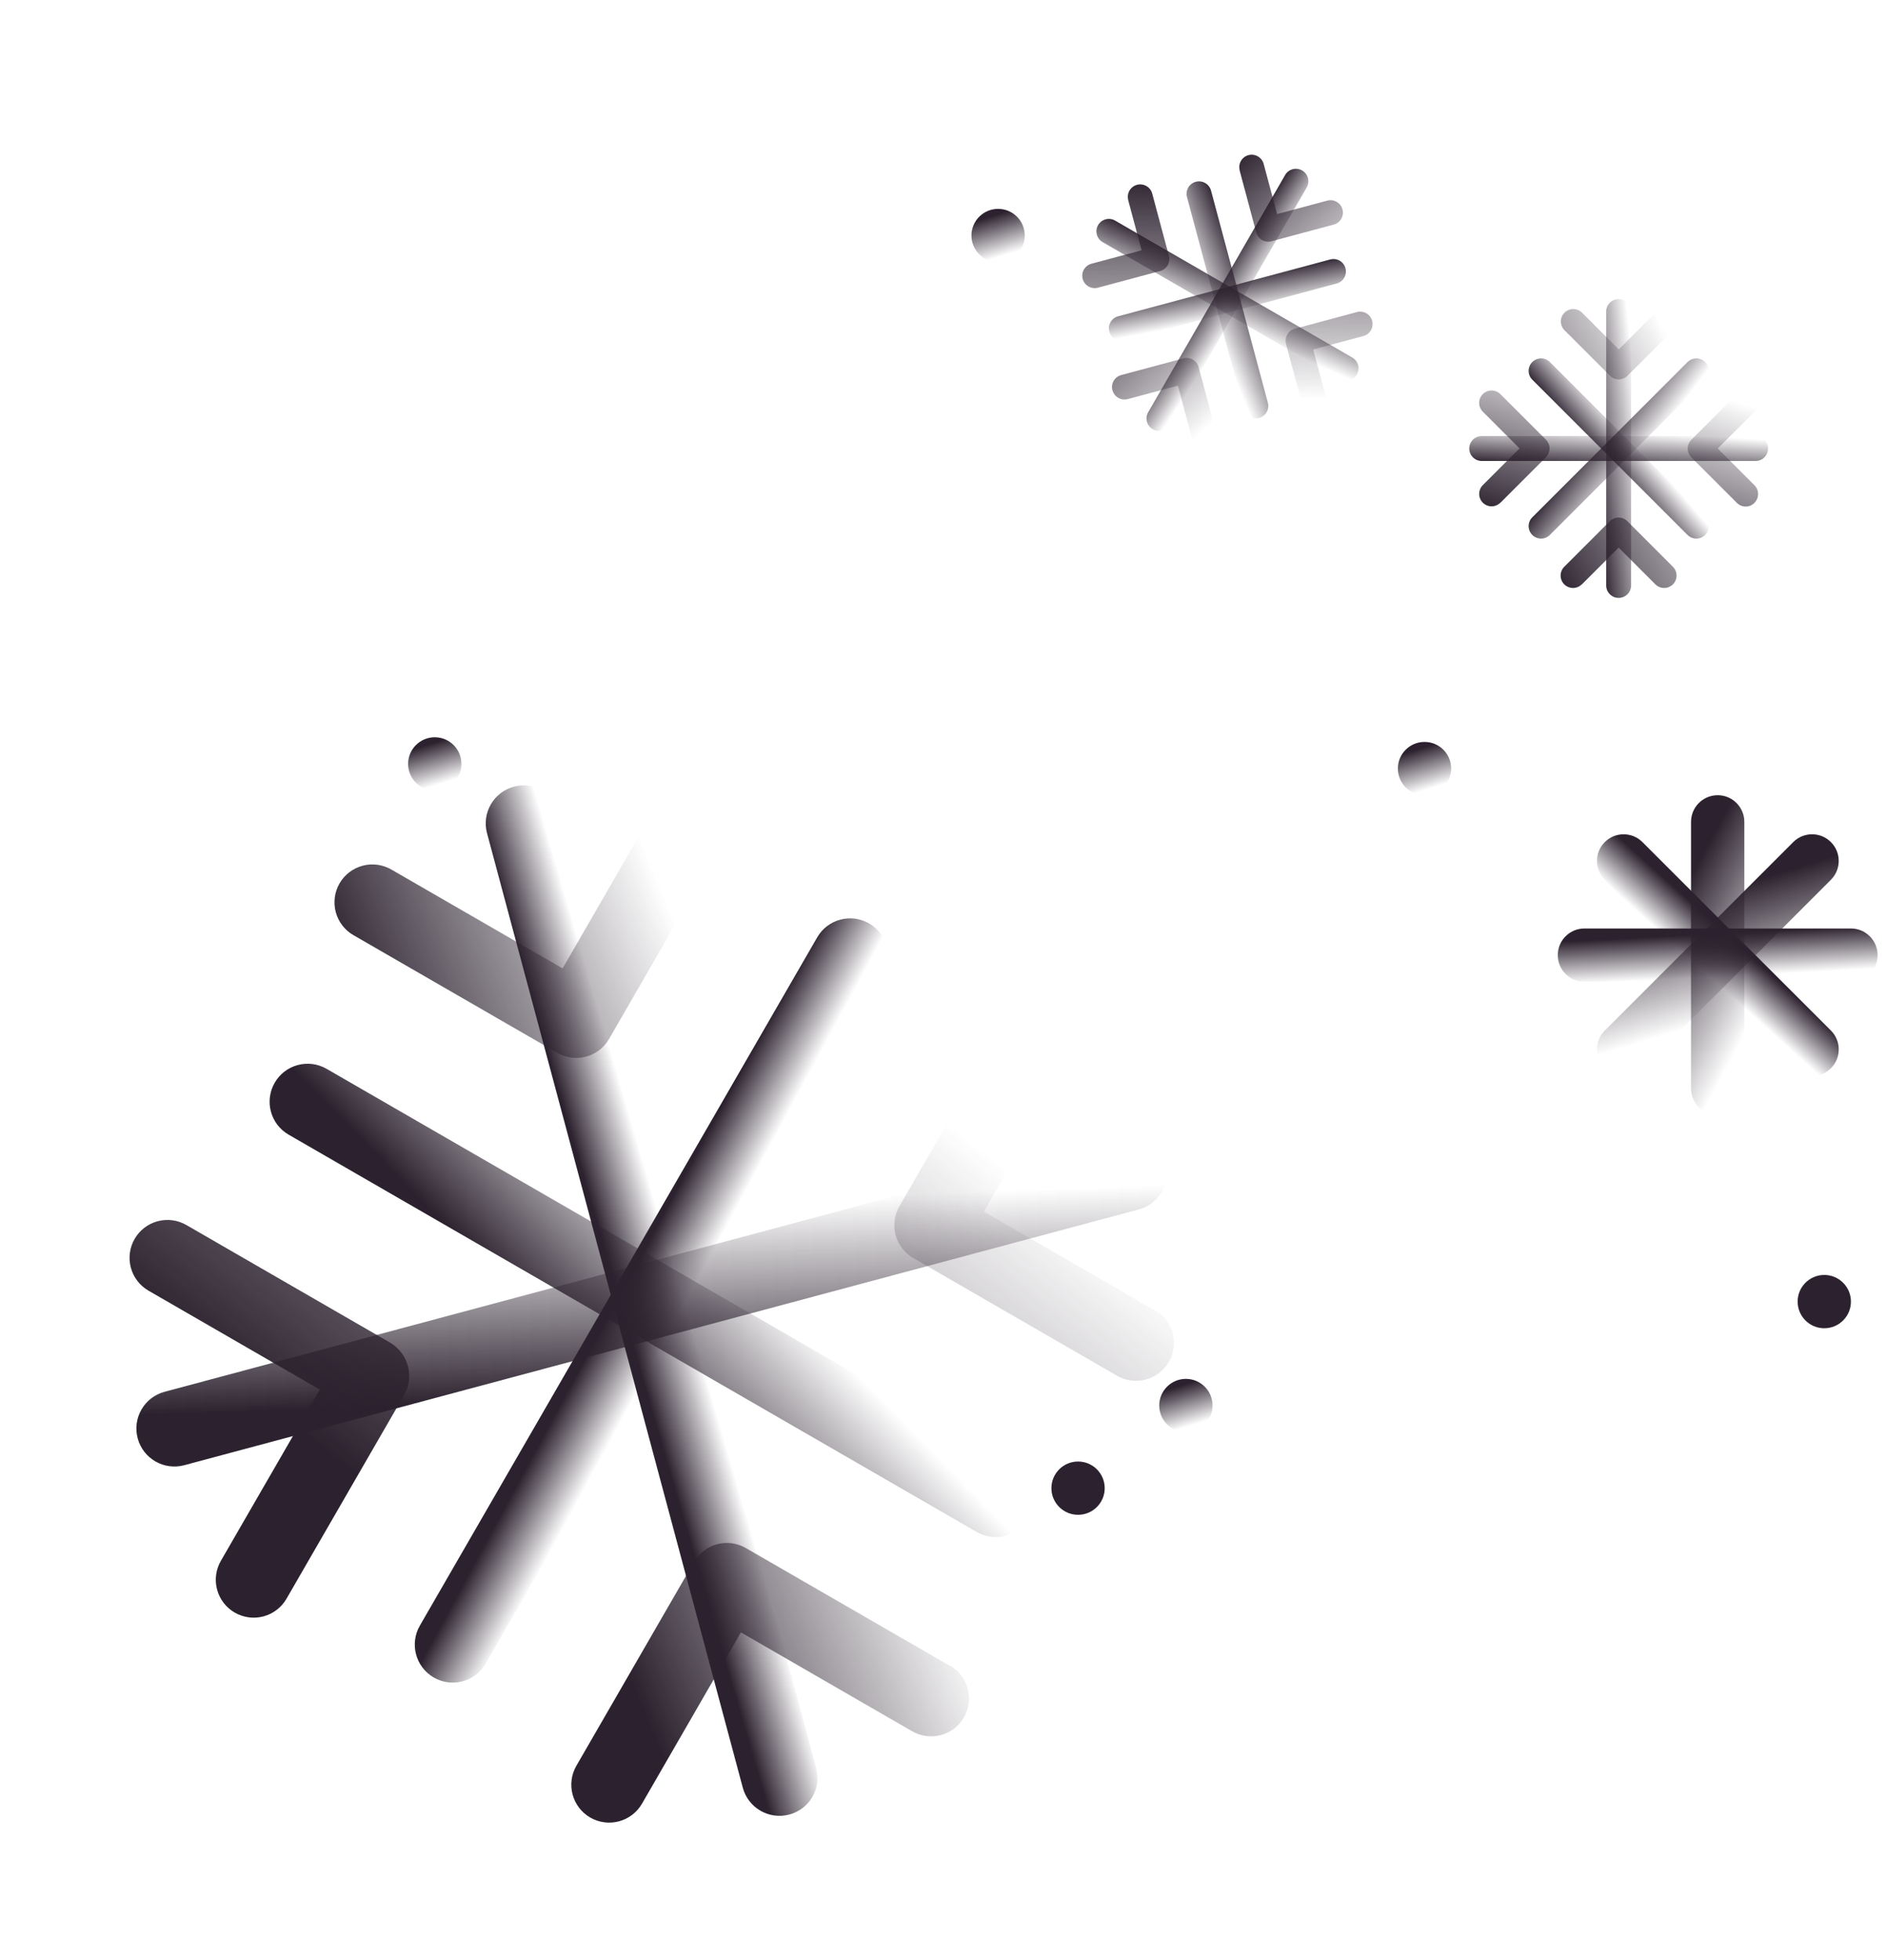
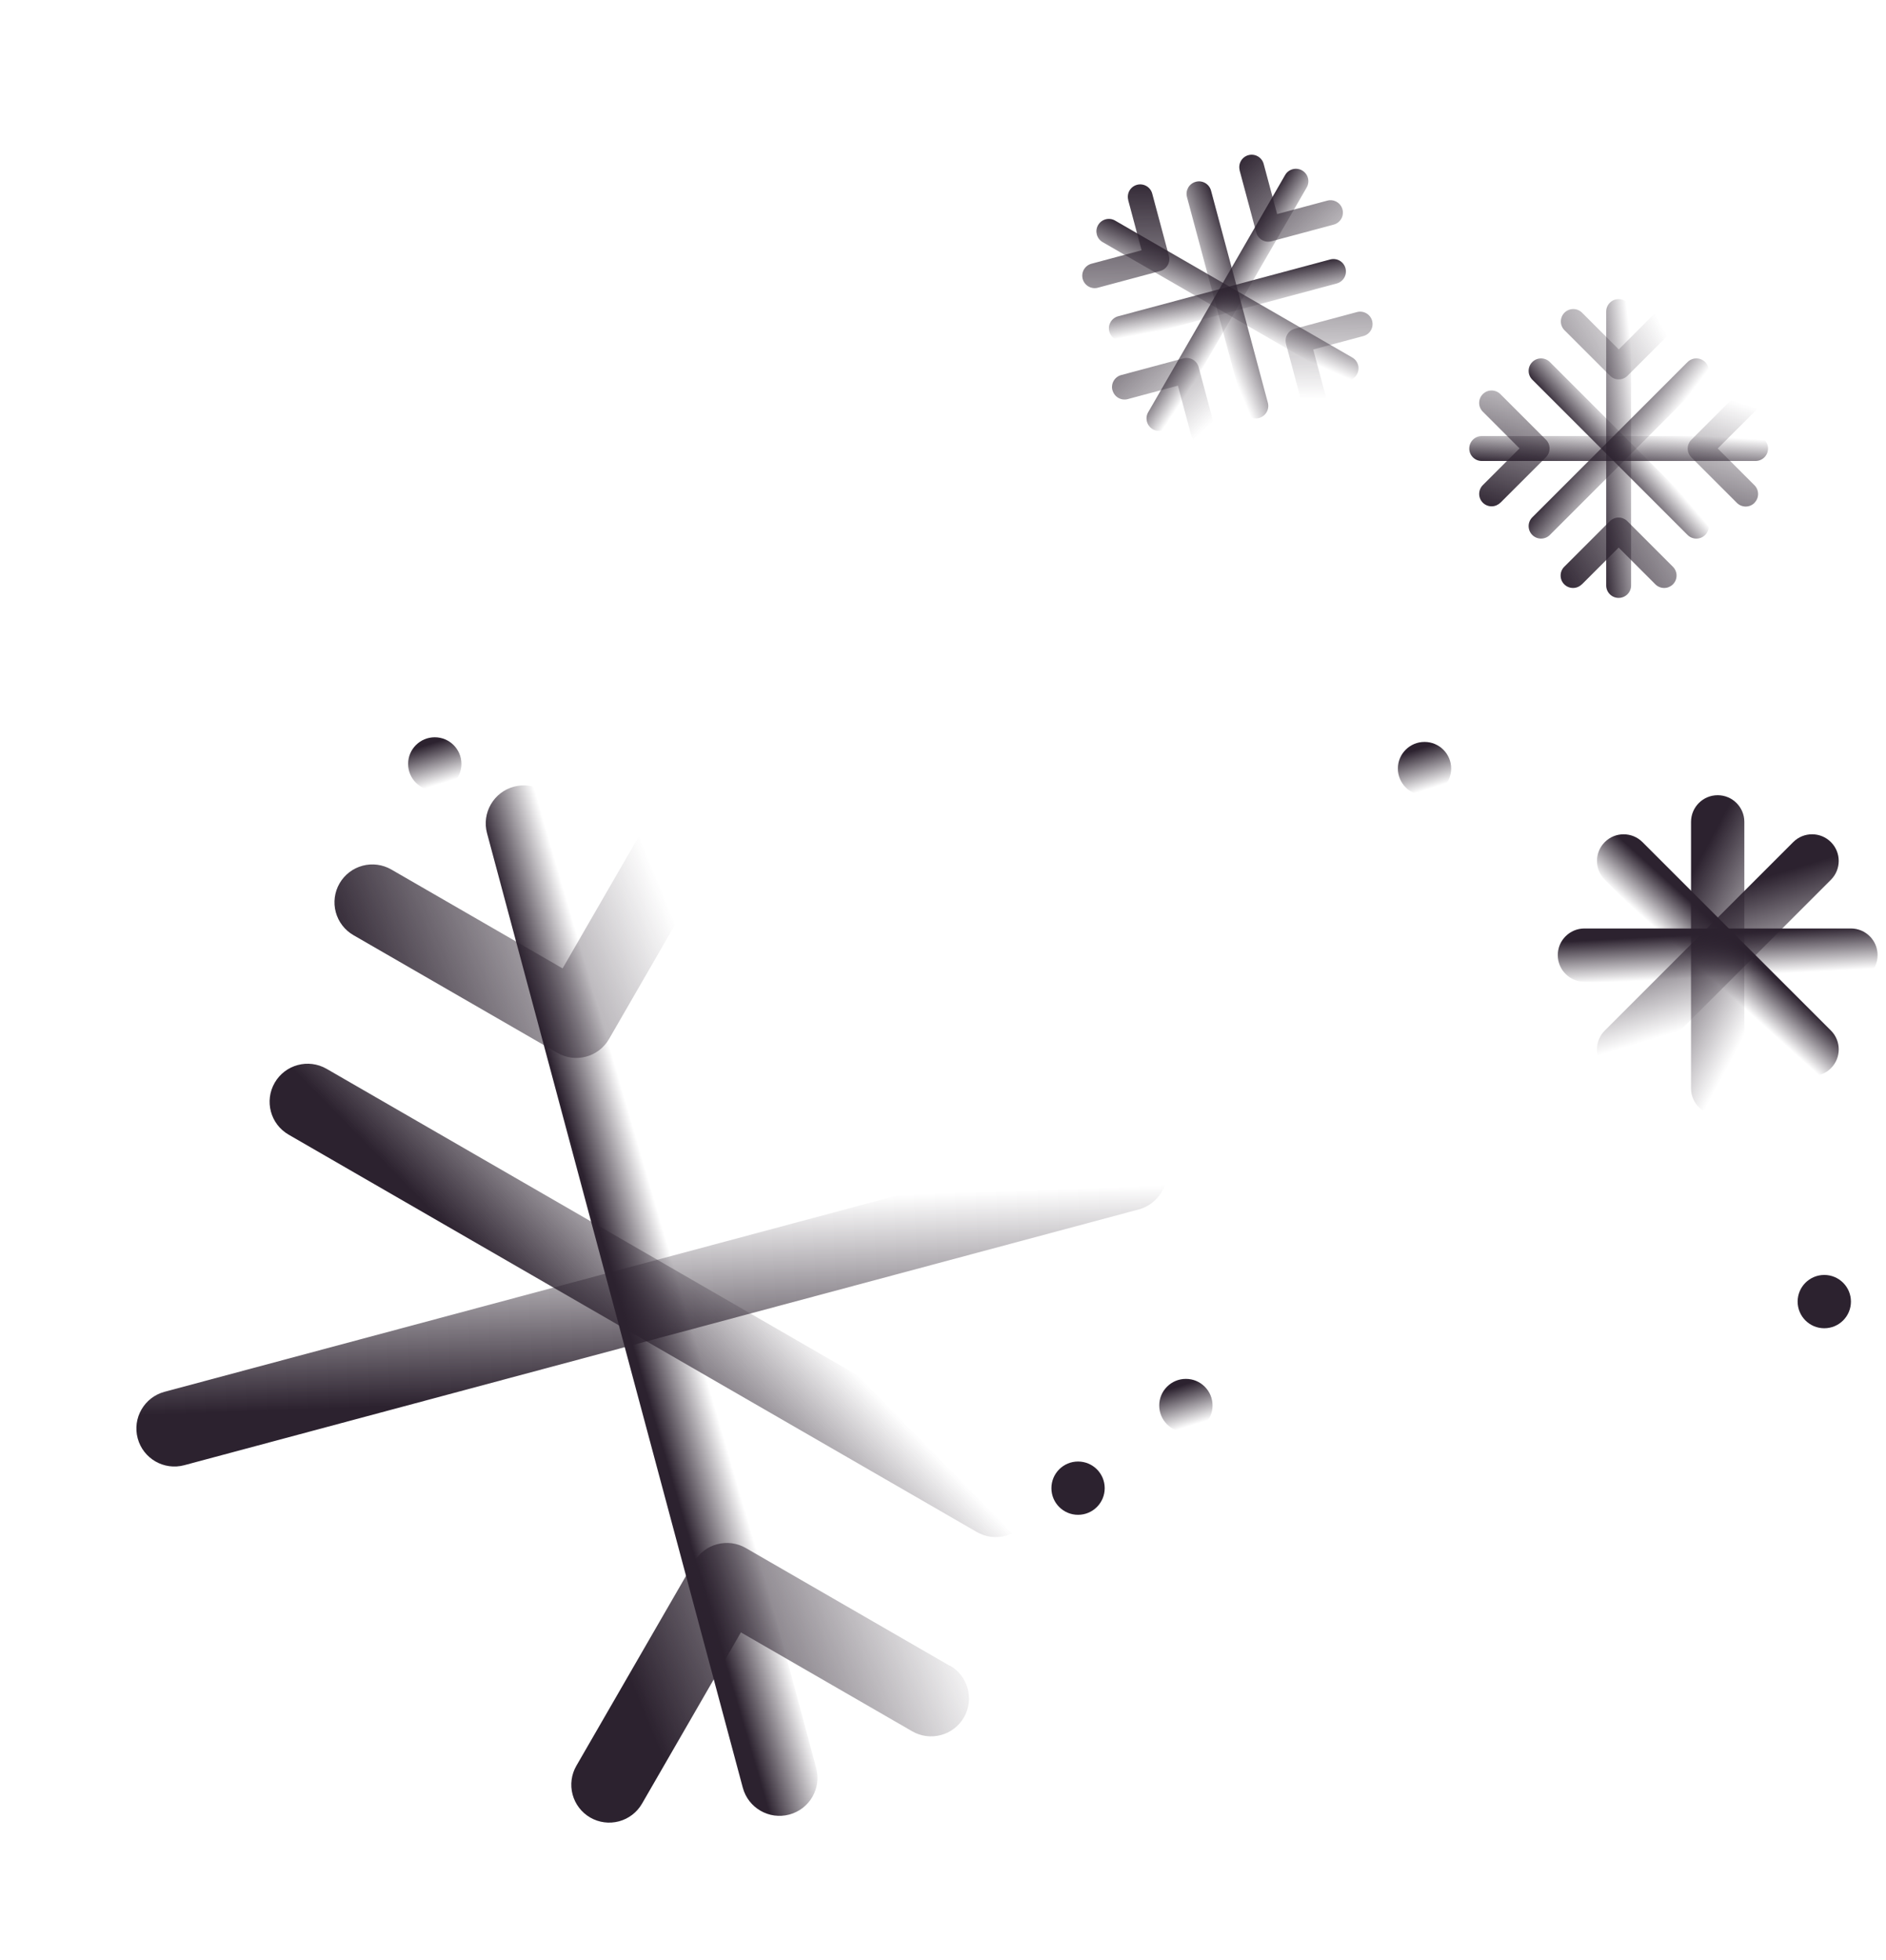
<svg xmlns="http://www.w3.org/2000/svg" xmlns:xlink="http://www.w3.org/1999/xlink" fill="none" height="186" viewBox="0 0 179 186" width="179">
  <linearGradient id="a">
    <stop offset="0" stop-color="#2c222f" stop-opacity="0" />
    <stop offset="1" stop-color="#2c222f" />
  </linearGradient>
  <linearGradient id="b" gradientUnits="userSpaceOnUse" x1="154.427" x2="149.328" xlink:href="#a" y1="29.32" y2="29.892" />
  <linearGradient id="c" gradientUnits="userSpaceOnUse" x1="161.865" x2="157.79" xlink:href="#a" y1="35.467" y2="32.374" />
  <linearGradient id="d" gradientUnits="userSpaceOnUse" x1="159.972" x2="157.072" xlink:href="#a" y1="47.343" y2="49.835" />
  <linearGradient id="e" gradientUnits="userSpaceOnUse" x1="157.358" x2="139.038" xlink:href="#a" y1="30.2" y2="40.466" />
  <linearGradient id="f" gradientUnits="userSpaceOnUse" x1="163.23" x2="162.994" xlink:href="#a" y1="41.462" y2="45.282" />
  <linearGradient id="g" gradientUnits="userSpaceOnUse" x1="162.591" x2="157.547" xlink:href="#a" y1="37.42" y2="53.739" />
  <linearGradient id="h" gradientUnits="userSpaceOnUse" x1="127.569" x2="129.623" xlink:href="#a" y1="35.773" y2="31.071" />
  <linearGradient id="i" gradientUnits="userSpaceOnUse" x1="118.526" x2="123.242" xlink:href="#a" y1="39.141" y2="37.158" />
  <linearGradient id="j" gradientUnits="userSpaceOnUse" x1="109.188" x2="108.479" xlink:href="#a" y1="31.563" y2="27.805" />
  <linearGradient id="k" gradientUnits="userSpaceOnUse" x1="125.34" x2="125.61" xlink:href="#a" y1="37.871" y2="16.873" />
  <linearGradient id="l" gradientUnits="userSpaceOnUse" x1="112.652" x2="109.461" xlink:href="#a" y1="37.326" y2="35.211" />
  <linearGradient id="m" gradientUnits="userSpaceOnUse" x1="116.472" x2="104.861" xlink:href="#a" y1="38.794" y2="26.266" />
  <linearGradient id="n">
    <stop offset="0" stop-color="#2c222f" />
    <stop offset="1" stop-color="#2c222f" stop-opacity="0" />
  </linearGradient>
  <linearGradient id="o" gradientUnits="userSpaceOnUse" x1="18.465" x2="17.793" xlink:href="#n" y1="134.146" y2="115.88" />
  <linearGradient id="p" gradientUnits="userSpaceOnUse" x1="30.64" x2="43.549" xlink:href="#n" y1="104.376" y2="91.748" />
  <linearGradient id="q" gradientUnits="userSpaceOnUse" x1="64.128" x2="69.272" xlink:href="#n" y1="113.06" y2="115.845" />
  <linearGradient id="r" gradientUnits="userSpaceOnUse" x1="20.512" x2="57.906" xlink:href="#n" y1="129.589" y2="81.652" />
  <linearGradient id="s" gradientUnits="userSpaceOnUse" x1="55.561" x2="61.177" xlink:href="#n" y1="112.31" y2="110.67" />
  <linearGradient id="t" gradientUnits="userSpaceOnUse" x1="42.276" x2="71.188" xlink:href="#n" y1="116.75" y2="104.857" />
  <linearGradient id="u" gradientUnits="userSpaceOnUse" x1="163.645" x2="173.877" xlink:href="#n" y1="77.222" y2="82.686" />
  <linearGradient id="v" gradientUnits="userSpaceOnUse" x1="166.744" x2="166.957" xlink:href="#n" y1="88.41" y2="92.503" />
  <linearGradient id="w" gradientUnits="userSpaceOnUse" x1="167.253" x2="164.51" xlink:href="#n" y1="91.699" y2="94.743" />
  <linearGradient id="x" gradientUnits="userSpaceOnUse" x1="172.973" x2="176.343" xlink:href="#n" y1="81.596" y2="92.695" />
  <linearGradient id="y" gradientUnits="userSpaceOnUse" x1="135.821" x2="136.988" xlink:href="#n" y1="70.704" y2="74.444" />
  <linearGradient id="z" gradientUnits="userSpaceOnUse" x1="113.173" x2="114.34" xlink:href="#n" y1="131.156" y2="134.895" />
  <linearGradient id="A" gradientUnits="userSpaceOnUse" x1="41.883" x2="43.05" xlink:href="#n" y1="70.263" y2="74.003" />
  <linearGradient id="B" gradientUnits="userSpaceOnUse" x1="95.35" x2="96.517" xlink:href="#n" y1="20.116" y2="23.855" />
  <path d="m152.445 29.569c0-.653.529-1.182 1.182-1.182s1.182.529 1.182 1.182v25.994c0 .653-.529 1.182-1.182 1.182s-1.182-.529-1.182-1.182z" fill="url(#b)" />
  <path d="m160.167 34.361c.462-.461 1.21-.461 1.671 0 .462.461.462 1.21 0 1.671l-14.738 14.738c-.461.461-1.209.461-1.671 0-.461-.462-.461-1.21 0-1.671z" fill="url(#c)" />
  <path d="m147.1 34.361 14.738 14.738c.462.461.462 1.21 0 1.671-.461.461-1.209.461-1.671 0l-14.738-14.738c-.461-.462-.461-1.21 0-1.671.462-.462 1.21-.462 1.671 0z" fill="url(#d)" />
  <path d="m153.626 36.008c.307 0 .603-.118.839-.343l4.325-4.325c.221-.221.345-.52.345-.833 0-.312-.124-.612-.345-.833s-.521-.345-.833-.345c-.313 0-.612.124-.833.345l-3.486 3.486-3.486-3.486c-.109-.109-.239-.196-.382-.255-.143-.059-.296-.09-.451-.09-.154 0-.307.03-.45.09-.143.059-.273.146-.383.255-.109.109-.196.239-.255.382s-.09.296-.09.451.031.308.09.451c.059.143.146.273.255.382l4.325 4.325c.236.236.532.343.839.343zm-3.485 19.449 3.485-3.486 3.486 3.486c.109.109.239.196.382.255s.296.09.451.09.308-.03.451-.09.273-.146.382-.255.196-.239.255-.382.09-.296.09-.451-.031-.308-.09-.451c-.059-.143-.146-.273-.255-.382l-4.325-4.325c-.109-.11-.239-.196-.382-.256s-.296-.09-.451-.09c-.154 0-.308.03-.451.09-.142.059-.272.146-.382.256l-4.324 4.325c-.11.109-.196.239-.256.382-.059.143-.089.296-.089.451s.03.308.089.451c.06.143.146.273.256.382.109.109.239.196.382.255s.296.09.451.09.308-.03.451-.09.272-.146.382-.255z" fill="url(#e)" />
  <path d="m140.629 41.385h25.994c.653 0 1.182.529 1.182 1.182 0 .652-.529 1.181-1.182 1.181h-25.994c-.653 0-1.182-.529-1.182-1.181 0-.653.529-1.182 1.182-1.182z" fill="url(#f)" />
  <path d="m166.516 47.718c.109-.109.196-.239.256-.382.059-.143.089-.296.089-.451 0-.155-.03-.308-.089-.451-.06-.143-.147-.273-.256-.382l-3.486-3.486 3.486-3.486c.109-.109.196-.239.255-.382s.09-.296.09-.451c0-.312-.124-.612-.345-.833-.221-.221-.521-.345-.833-.345-.313 0-.612.124-.833.345l-4.325 4.324c-.461.461-.461 1.205 0 1.666l4.325 4.324c.109.11.239.197.382.256s.296.09.451.09.308-.03.451-.09.272-.146.382-.256zm-24.116 0 4.325-4.324c.109-.109.196-.239.255-.382.06-.143.09-.296.09-.451 0-.155-.03-.308-.09-.451-.059-.143-.146-.273-.255-.382l-4.325-4.324c-.109-.109-.239-.196-.382-.255s-.296-.09-.451-.09-.308.03-.451.09-.273.146-.382.255-.196.239-.255.382c-.06.143-.09.296-.09.451s.03.308.09.451c.059.143.146.273.255.382l3.486 3.486-3.486 3.486c-.109.109-.196.239-.255.382-.06.143-.09.296-.09.451s.03.308.09.451c.059.143.146.273.255.382s.239.196.382.255.296.09.451.09.308-.03.451-.09.273-.146.382-.255z" fill="url(#g)" />
  <path d="m128.344 33.932c.565.326.759 1.049.432 1.614-.326.565-1.049.759-1.614.432l-22.512-12.997c-.565-.326-.758-1.049-.432-1.614.326-.565 1.049-.759 1.614-.432z" fill="url(#h)" />
  <path d="m120.332 38.223c.169.63-.205 1.278-.835 1.447-.631.169-1.278-.205-1.447-.836l-5.395-20.133c-.169-.63.205-1.278.836-1.447.63-.169 1.278.205 1.447.836z" fill="url(#i)" />
  <path d="m126.866 26.907-20.133 5.395c-.63.169-1.278-.205-1.447-.836-.169-.63.205-1.278.835-1.447l20.133-5.394c.63-.169 1.278.205 1.447.836s-.205 1.278-.835 1.447z" fill="url(#j)" />
  <path d="m122.176 31.736c-.154.266-.199.581-.123.898l1.583 5.907c.081.302.278.559.549.715.27.156.592.199.894.118s.559-.278.715-.549c.156-.271.199-.592.118-.894l-1.276-4.761 4.761-1.276c.15-.04.29-.109.413-.203.122-.094.225-.212.303-.345.077-.134.127-.282.147-.435.021-.153.01-.309-.03-.459-.04-.149-.109-.289-.203-.412s-.211-.226-.345-.303c-.134-.077-.282-.128-.436-.148-.153-.02-.309-.01-.458.03l-5.908 1.583c-.323.086-.562.289-.716.555zm-15.1-12.743 1.275 4.761-4.761 1.276c-.149.04-.289.109-.412.203s-.226.212-.303.346c-.078.134-.128.282-.148.435-.02.153-.01.309.03.459s.109.289.203.412c.095.123.212.226.346.303.134.077.282.128.435.148.154.02.309.01.459-.03l5.907-1.583c.15-.04.29-.109.413-.203.123-.094.226-.212.303-.346s.128-.282.148-.435c.02-.153.009-.309-.031-.459l-1.583-5.907c-.04-.149-.109-.289-.203-.412-.094-.123-.212-.226-.346-.303-.133-.077-.281-.128-.435-.148-.153-.02-.309-.01-.458.03-.15.04-.29.109-.413.203-.122.094-.225.212-.303.346-.077.134-.127.282-.147.435-.021.153-.01.309.03.459z" fill="url(#k)" />
  <path d="m124.02 17.792-12.998 22.512c-.326.565-1.048.759-1.614.432-.565-.326-.758-1.049-.432-1.614l12.997-22.512c.326-.565 1.049-.759 1.614-.432.565.326.759 1.049.433 1.614z" fill="url(#l)" />
  <path d="m105.591 37.045c.04.149.109.29.203.412s.212.226.346.303.282.128.435.148c.154.02.31.01.459-.03l4.761-1.276 1.276 4.761c.04.149.109.289.204.412.094.123.211.226.345.303.271.156.592.199.894.118.302-.081.559-.278.715-.549.157-.271.199-.592.118-.894l-1.583-5.907c-.168-.629-.813-1.002-1.443-.833l-5.907 1.583c-.15.04-.29.109-.413.203-.122.094-.225.212-.303.346-.077.134-.127.282-.147.435-.021.153-.01.309.03.459zm12.058-20.885 1.583 5.907c.04.149.109.29.203.412.094.123.212.226.346.303s.282.128.435.148c.153.02.309.01.459-.03l5.907-1.583c.15-.04.29-.109.412-.203.123-.094.226-.212.304-.345.077-.134.127-.282.147-.435s.01-.309-.03-.459c-.04-.149-.109-.289-.203-.412s-.212-.226-.346-.303c-.134-.077-.282-.128-.435-.148s-.309-.01-.459.03l-4.761 1.276-1.276-4.761c-.04-.149-.109-.289-.203-.412-.094-.123-.212-.226-.346-.303-.134-.077-.282-.128-.435-.148-.153-.02-.309-.01-.459.03-.149.04-.289.109-.412.203s-.226.212-.303.346-.128.282-.148.435c-.02.153-.01.309.03.459z" fill="url(#m)" />
  <path d="m17.486 139.058c-1.924.515-3.902-.626-4.418-2.551-.516-1.924.626-3.901 2.55-4.417l90.582-24.272c1.925-.515 3.902.627 4.418 2.551s-.626 3.902-2.55 4.417z" fill="url(#o)" />
  <path d="m27.392 107.686c-1.725-.996-2.316-3.201-1.32-4.927.996-1.725 3.202-2.316 4.927-1.32l65.315 37.71c1.725.996 2.316 3.202 1.32 4.927s-3.202 2.316-4.927 1.32z" fill="url(#p)" />
-   <path d="m39.85 154.279 37.71-65.316c.996-1.725 3.202-2.316 4.927-1.32s2.316 3.202 1.32 4.927l-37.71 65.315c-.996 1.726-3.202 2.317-4.927 1.321s-2.316-3.202-1.32-4.927z" fill="url(#q)" />
-   <path d="m38.712 129.637c-.243-.906-.825-1.683-1.673-2.203l-19.349-11.171c-.826-.476-1.808-.606-2.729-.359-.921.247-1.707.85-2.184 1.676-.477.826-.606 1.807-.359 2.729.247.921.85 1.706 1.675 2.183l16.256 9.386-9.386 16.256c-.477.826-.606 1.808-.359 2.729.247.921.85 1.707 1.675 2.183.826.477 1.808.607 2.729.36.921-.247 1.707-.85 2.184-1.676l11.171-19.348c.51-.884.59-1.839.347-2.745zm70.92-5.261-16.256-9.386 9.385-16.256c.477-.826.606-1.808.359-2.729-.246-.921-.849-1.707-1.675-2.184s-1.808-.606-2.729-.359c-.921.247-1.707.85-2.184 1.675l-11.171 19.348c-.237.409-.39.861-.452 1.329s-.031.944.091 1.401c.122.456.333.884.621 1.258.288.375.646.689 1.056.925l19.348 11.171c.826.477 1.808.606 2.729.359s1.707-.85 2.184-1.676.606-1.807.359-2.728c-.247-.922-.849-1.707-1.675-2.184z" fill="url(#r)" />
  <path d="m70.498 169.663-24.272-90.583c-.516-1.924.626-3.902 2.55-4.418 1.924-.516 3.902.626 4.418 2.55l24.272 90.583c.516 1.924-.626 3.902-2.55 4.417-1.924.516-3.902-.626-4.418-2.55z" fill="url(#s)" />
  <path d="m67.695 74.336c-.409-.237-.86-.39-1.329-.452-.468-.062-.944-.031-1.401.091-.456.122-.884.333-1.259.621-.375.288-.689.647-.924 1.056l-9.386 16.256-16.256-9.386c-.826-.477-1.808-.606-2.729-.359-.921.247-1.707.85-2.184 1.676-.477.826-.606 1.808-.359 2.729.247.921.85 1.707 1.676 2.184l19.349 11.171c1.723.994 3.918.406 4.912-1.316l11.171-19.349c.237-.409.39-.86.452-1.329s.031-.944-.091-1.401c-.122-.456-.333-.884-.621-1.259s-.647-.689-1.056-.925zm22.442 83.755-19.349-11.171c-.409-.237-.86-.391-1.329-.453-.468-.061-.944-.03-1.401.092s-.884.333-1.259.621c-.375.288-.689.647-.925 1.056l-11.171 19.348c-.477.826-.606 1.808-.359 2.729.247.921.85 1.707 1.675 2.184.826.477 1.808.606 2.729.359.921-.247 1.707-.849 2.184-1.675l9.386-16.257 16.256 9.386c.826.477 1.808.606 2.729.359.921-.247 1.707-.849 2.184-1.675s.606-1.808.359-2.729c-.247-.921-.85-1.707-1.676-2.184z" fill="url(#t)" />
  <path d="m160.496 78.001c0-1.397 1.132-2.53 2.529-2.53s2.53 1.133 2.53 2.53v25.294c0 1.397-1.133 2.53-2.53 2.53s-2.529-1.133-2.529-2.53z" fill="url(#u)" />
  <path d="m150.377 88.119h25.295c1.397 0 2.529 1.133 2.529 2.53 0 1.397-1.132 2.529-2.529 2.529h-25.295c-1.397 0-2.529-1.133-2.529-2.529 0-1.397 1.132-2.53 2.529-2.53z" fill="url(#v)" />
  <path d="m155.886 79.92 17.886 17.886c.988.988.988 2.59 0 3.578-.988.987-2.589.987-3.577 0l-17.886-17.886c-.988-.988-.988-2.589 0-3.577s2.589-.988 3.577 0z" fill="url(#w)" />
  <path d="m170.195 79.92c.988-.988 2.589-.988 3.577 0s.988 2.589 0 3.577l-17.886 17.886c-.988.988-2.589.988-3.577 0s-.988-2.59 0-3.577z" fill="url(#x)" />
  <path d="m132.672 72.942c0-1.397 1.132-2.529 2.529-2.529s2.529 1.133 2.529 2.529c0 1.397-1.132 2.53-2.529 2.53s-2.529-1.133-2.529-2.53z" fill="url(#y)" />
  <path d="m110.023 133.393c0-1.397 1.133-2.529 2.53-2.529s2.529 1.132 2.529 2.529-1.132 2.53-2.529 2.53-2.53-1.133-2.53-2.53z" fill="url(#z)" />
  <path d="m170.613 123.531c0-1.397 1.132-2.53 2.529-2.53s2.53 1.133 2.53 2.53-1.133 2.529-2.53 2.529-2.529-1.132-2.529-2.529z" fill="#2c222f" />
  <path d="m99.789 141.237c0-1.397 1.132-2.529 2.529-2.529s2.53 1.132 2.53 2.529-1.133 2.529-2.53 2.529-2.529-1.132-2.529-2.529z" fill="#2c222f" />
  <path d="m38.734 72.501c0-1.397 1.133-2.529 2.529-2.529 1.397 0 2.53 1.132 2.53 2.529s-1.133 2.53-2.53 2.53c-1.397 0-2.529-1.133-2.529-2.53z" fill="url(#A)" />
-   <path d="m92.201 22.353c0-1.397 1.133-2.53 2.529-2.53 1.397 0 2.53 1.133 2.53 2.53 0 1.397-1.133 2.529-2.53 2.529-1.397 0-2.529-1.133-2.529-2.529z" fill="url(#B)" />
+   <path d="m92.201 22.353z" fill="url(#B)" />
</svg>